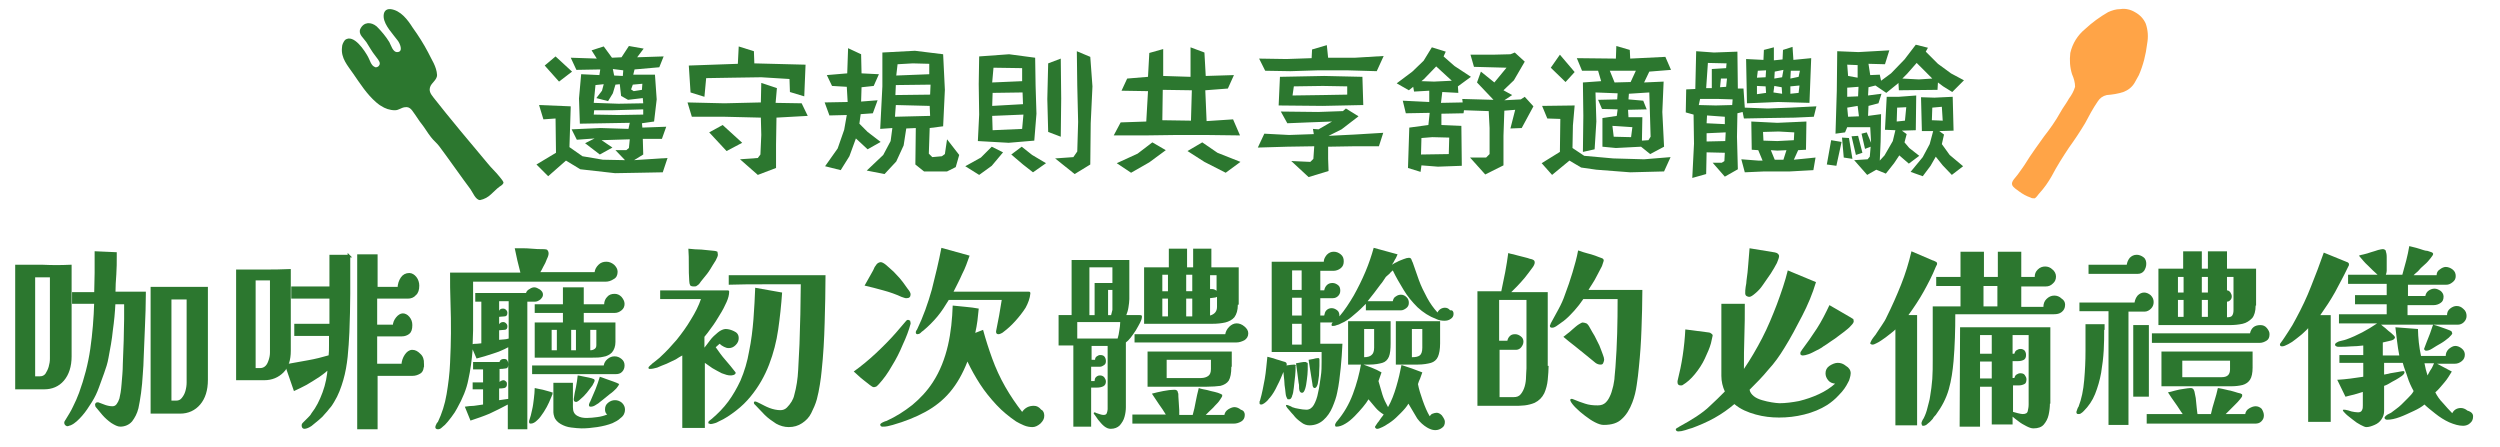
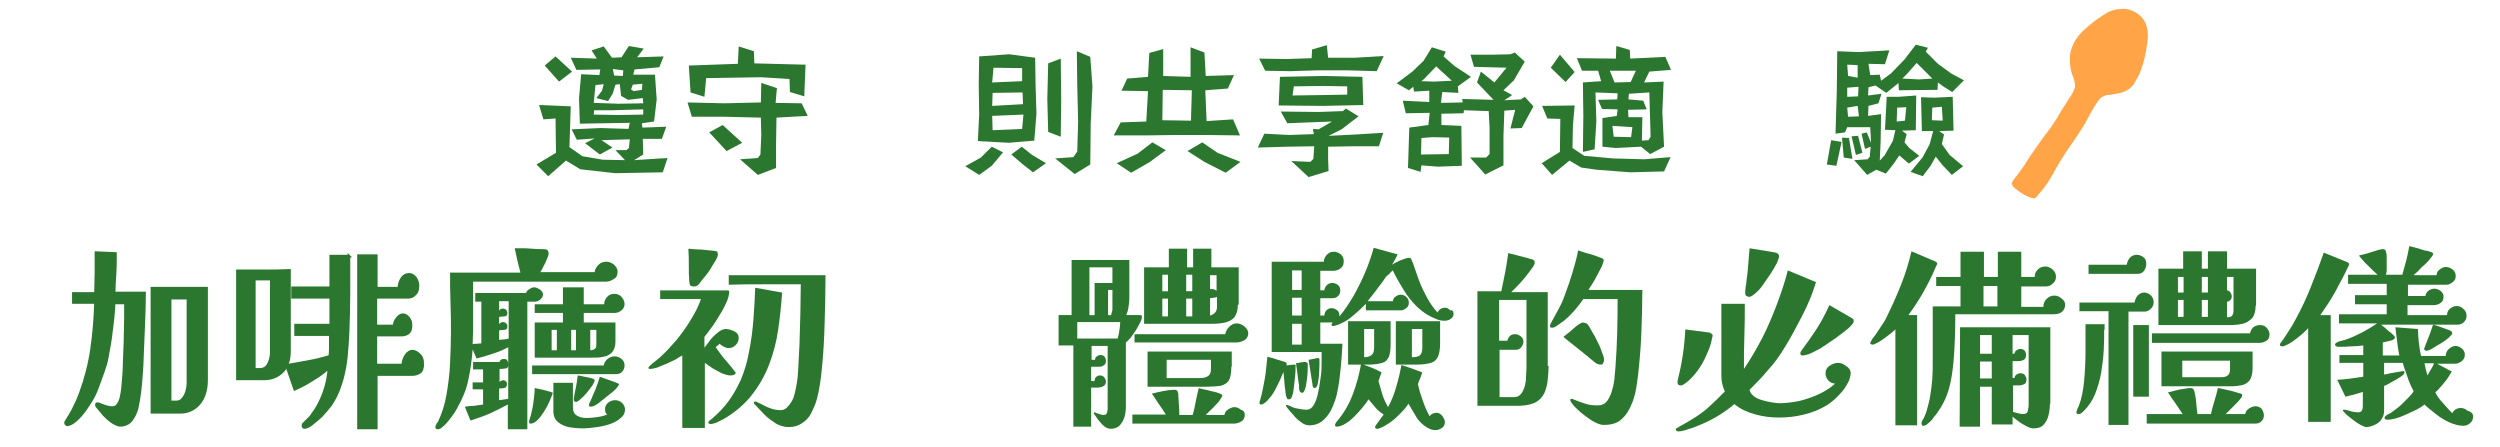
<svg xmlns="http://www.w3.org/2000/svg" height="103" viewBox="0 0 576 103" width="576">
-   <path d="m115 40.6c-.8-1-1.8-1.9-2.6-2.9-3.3-3.9-9.3-11.1-12.5-15.2-.7-.9-1.2-1.6-.7-2.7.4-.8 1.5-1.5 1.5-2.5-.1-2-1.3-3.6-2.1-5.3-1-1.9-2.2-3.8-3.5-5.6-1.2-1.9-2.8-4-5.1-4.3-1.2-.1-1.7.7-1.6 1.9.2 1.9 2.1 3.8 3.2 5.3.5.6 1.4 2.6 0 2.7-1.1.1-1.5-1.6-1.9-2.3-.8-1.3-1.8-2.5-2.9-3.6-1.3-1.1-3-1.1-3.8.6-.5 1.2.8 2.1 1.4 3 .7 1.1 1.3 2.2 2.1 3.2.3.4 1 1.2 1 1.7s-.4.9-.9.9c-.1 0-.2 0-.3-.1-.8-.3-1.1-1.6-1.5-2.3-.7-1.3-3.3-5.4-5.3-3.9-.4.5-.7 1.1-.7 1.7-.3 2.5 1.3 4.2 2.6 6.1 1.6 2.3 3.1 4.7 5.3 6.6.4.3.7.6 1.1.8.9.6 2 1 3.2 1 .9 0 1.4-.6 2.3-.7 1.3-.2 1.7.9 2.4 1.8.5.7.9 1.4 1.4 2 .8 1 1.4 2.1 2.2 3.1.6.8 1.3 1.3 1.9 2.1 1.6 2.1 5.6 7.8 7.2 9.9.5.7 1.2 2.5 2.2 2.5 1-.2 1.9-.7 2.6-1.4.6-.5 1.2-1.2 1.9-1.7.3-.2.9-.5.9-1-.2-.5-.8-1.1-1-1.4" fill="#2c772f" fill-rule="evenodd" />
  <path d="m494.4 5.5c-.5-1.2-1.4-2.1-2.5-2.7-1-.6-2.2-.9-3.4-.7-1 0-1.9.3-2.8.7-1.9 1.1-3.7 2.4-5.3 3.9-1.7 1.4-2.9 3.3-3.4 5.5-.2 1.7-.1 3.3.4 4.9.4.9.7 1.9.7 2.9-.3 1-.8 1.9-1.4 2.7-.6 1.1-1.4 2.1-2 3.2-1.1 2-2.4 3.8-3.8 5.6-.6.8-3.5 4.9-4 5.8-.6 1-1.3 1.9-2 2.9-.4.6-1.6 1.6-1.3 2.4.2.6 1.1 1.1 1.6 1.5.8.6 1.7 1.1 2.6 1.4.3.2.7.2 1 .2.4-.2.8-.9 1.1-1.2 1.1-1.2 2-2.5 2.8-3.9 1.2-2.3 2.6-4.5 4-6.6 1.3-1.8 2.5-3.6 3.7-5.6.9-1.7 1.8-3.4 2.9-5 .5-.8 1.2-1.3 2.1-1.5 1.3-.1 2.6-.3 3.8-.7 1.1-.4 2-1.1 2.6-2.1.3-.6.7-1.2 1-1.8 1-2.3 1.6-4.7 1.9-7.2.3-1.6.2-3.1-.3-4.6" fill="#ffa447" fill-rule="evenodd" />
  <g fill="#2c772f">
    <path d="m152.7 39.7-5.3.1-5.7.1-8-.9-3.3-2-4.1 3.6-2.7-2.7 4.5-2.7-.1-7.9-2.8.2-1-3.3 7.3.3-.3 9.4 3 2.1 4.7.8 5.1.1-2.2-2.3h2.5l.6-.5.2-2-6.5.2 2.5 1.7-2.9 1.6-3.4-2.6 2.2-1.1-4.1.3-1.2-2.4 6.7-.3 6.4.2.3-1.4-11.5.2-.2-5.8.5-5.6 4.2.2.2-1.3-5.5.1-1.3-2.8 6 .2-1.2-1.9 2.8-.9 1.9 2.6 2.2-.1 1.7-2.6 3.4.6-1.5 2 6.1-.2-1 2.5-5.7.5-.3 1.2h5l.4 5.7-.6 5.1-2.8.4.1 1 5.5-.2-1 2.8h-4.4l.1 3.6-2.1 1.3 7.7-.5zm-23.9-20.9-3.3-3.7 2.5-2.1 3.8 3.5zm19.3 6.4-6.9.2h-4.3l-.1 1 5.7.1 5.7-.1v-1.2zm0-2.6-3.4.4-1.6-.9-.3-2.7-1 .1-.6 2-1.1 1.8-2.7-.7 1.3-1.7.4-1.5-1.9.2-.4 4.1 5.7.2 5.7-.1zm-6.9-6.7.3 1.5 2 .1.1-1.3zm4.6 3.6-.4 1.1.6.4 1.9-.3.1-1.4z" />
    <path d="m178.9 27.1-.1 6.2v5.4l-4.2 1.6-4.1-3.6 4.1-.3.6-.8.2-4.5-.1-4-8.3-.2h-7.6l-1-3.3 8.5.2 8.4-.2.1-4.5 3.6 1.2-.3 3.4 6 .1 1.4 2.9zm6.4-4.9-3.3-1-.1-3-6.5-.4-6.7.1-6 .1-.4 4.3-3.2-1-.4-6.2 11.3-.4.2-4 3.5 1.1.1 2.8 11.8.3zm-17.9 12.6-4-4.3 3.1-1.7 4.5 4.1z" />
-     <path d="m199.9 34.4-2.7-2.5-1.5 4.1-2 3.2-3.6-.9 2.9-4.1 1.5-4.3.6-3.4-4 .1-1.1-3 5.3-.1-.2-3.5-3.4-.2-1.2-2.5 4.7-.4.2-5.8 3 1.4.1 4.4 4 .2-1.2 2.7-2.8.3-.1 3.3 3.8-.3-1.1 3-2.8.2-.3 2.2 1.9 1.9 3 2.3zm20.3 4.1-2 1h-5.3l-2-1.6.1-8.4-2.2.1-.6 3.9-1.7 3.7-2.7 2.9-4.1-.8 3.8-3.6 1.7-3.2.4-3-2.8.2.5-9.8v-7.8l7.5-.4 6.5.8.4 8.2-.4 8.4-3.1.4-.2 5.9.8.8 2.2-.2.7-.5.5-3.4 2.8 3.6zm-6-14.1-7.8-.2-.2 2.7 8.1-.2zm-7.8-4.8-.1 2.3 8-.1.1-2.3zm7.7-4.9-3.8-.1-3.5.2-.3 2.6 7.6-.3z" />
    <path d="m228.5 38.2-2.9 2.1-3.2-2 3.6-2 2.5-2.5 2.6 1.3zm9.8-5.8-5.9.5-7.1-.4.3-6.1-.1-7 .1-6.4 6.9-.5 6 .8.1 6.4.2 6.5zm-2.7-11.1-6.9.1-.1 3 7.1-.4zm-7 5.4.1 3.3 6.8-.3.3-3.3zm6.9-11-6.6-.1-.3 3.4 6.9-.3zm2.5 24-2.3-1.8-2.7-2.3 2.4-1.8 2.4 1.9 3.2 1.9zm6.4-8.2-2.9-1.1-.2-7.6.2-8.2 2.9-1.1.1 9.2zm6.9-3.1-.1 9.5-3.6 2.2-4.5-3.6 4.2-.3.9-1.3.2-6.8-.2-8.4-.1-7.9 3.1 1.3.5 6.8z" />
    <path d="m277.8 31.1h-6.7l-7.3.1h-7.2l1.6-3 5.9-.2.4-7-6.1-.1 1.3-2.8 4.8-.4.3-5.5 3.2-.9v6.2l6.3.2v-6.8l3.2 1.2.3 5.4 6.5-.2-1.4 3.1-5.2.4.3 7.1 6.1-.4 1.6 3.7zm-13 6.3-4.2 2.4-3.3-2.2 4.8-2.2 3.4-2.6 3.1 1.8zm3.1-16.7-.1 7 6.6.1.2-7zm14.5 19.1-4.9-2.5-3.9-2.5 3.4-2 3.5 2.4 5.3 2.1z" />
    <path d="m317.7 33.7h-5.7l-6 .1v2.8l.1 2.8-4.6 1.4-4-3.7 4.4.2.7-.7.2-2.9-6.2.1-6.8.2 1.5-3.2 5.7.3 5.7-.2-.2-1.2 1.3.1 3.1-1.8-5.4.2-4.9.2-1.5-2.7 8.6.1 5.7-.2.7-.6 2.9 1.8-3.9 3-3 1.5 6-.3 6.6-.4zm-.5-17.3-6.9-.2h-6.5l-6.5.2-5.8-.1-1.4-2.8 6.3.1 5.8-.2.1-2 3.4-1 .3 2.9h6.2l6.6-.4zm-12.4 8-10.2-.1.3-6.6 10.2-.2 8.8.2.2 6.5zm5.6-4.5-5.6-.1-6.7.1-.3 2.1 7-.1 5.6-.1z" />
    <path d="m350.6 29.5-2.6.1 1.1-4.3-2.5.2-.2 5.8v6.8l-4.2 2.1-3.5-3.9h3.7l.8-.8v-6l-.2-3.9-5.7-.2-.1.7-5.1.1v2.6l4.6.2.1 9.2-5.5.2-3.8-.3-.2 1.5-2.9-.9.3-9.3 4.4-.6.3-2.8-5.5.1-.7-2.9 6.1.3v-2.6l-3.5.2-.2-1.1-1 .8-2.8-1.6 3.6-2.7 2.6-2.5 1.9-3.1 3.2 1-.5 1.1 2.5 2.2 3.8 2.5-3 2.2.1 1.5-3.7-.2-.3 2.5 5-.1-.1-.8 7.2.2-3.8-4 .9-2.5 3.1 2.5 2.8-3.4-7.5-.2-.8-2.8h5.2l4-.1 1-.4 2.3 2.1-2.5 4.3-2.4 2.3 2 1.1-1.8 1.2 3.8-.2.9-.6 2 2.2zm-20.6 2.1-2.5.2-.1 3.8 6.4-.1.1-3.8zm3.4-14-2.5-2.3-2.8 2.9-.6.5 2.9.1 4.1-.2z" />
    <path d="m383.4 39.5-7.8.2-7.8-.6-3.5-.5-2.7-1.6-4 3.3-2.4-2.7 4.2-2.6.1-7.6-3-.1-1.2-2.9 7.5-.1-.4 4.6-.1 5.2 2.7 1.8 6.7.6 7.1.2 6.1-.5zm-22.7-20.6-3.4-3.3 2.1-3 3.4 4zm19.3-2.4-1.2 2.5 4.5-.2-.3 7 .4 8-3.2 1.7-2.1-1.7-5.8.3-3.1-.3v-6.6l3.3-.5.2-1.5-3.6-.1-.9-2.1 4.4-.1.1-1.4-5.1-.2.2 6.7-.4 6.4-2.7.6.1-8.3-.1-7.7 4.2-.3-.7-2.4h-3.7l-1.2-2.9 9 .1.1-2.9 3.1.9.1 2 8.1-.4 1.3 3zm-9.1-.2 1.1 2.7 3.7-.1 1.2-2.6zm.6 12.7.3 2.5 4 .1.3-2.3zm8.5-7.7-4.7.3-.1 1.3 3.4.3.8 2-4.3.1.1 1.7h3.2l-.1 5.4 1.5-.1.5-.8z" />
-     <path d="m417.9 26.9-4.4.2-6.5.1-5.2.1-.3-1.5-1.2.3-.1 5.4.2 7.5-3 1.7-2.8-3.2h2.1l.6-.4.1-1.9-4.2-.1-.1 5-3.2.9.4-7.9-.1-6.7-1.8-.5.1-5.3 2.1-.1.2-8.7 4.1.3 5.4-.2.1 8.5h1.3l.3 4.4 5.3.2 5.2-.2 6-.3zm-21.9-4.1h-4.3l-.3 1.4 3.9.1 3.8-.1.1-1.3zm-2.5-8.3-.4 5.8h1.3v-4.4l3.3-.2.1-1.1zm-.3 16.2v1.9l4.3-.1.1-2zm4.2-3.8-4.1-.3-.1 1.8 4.2.2zm-.9-8.8-.2 2 1.4-.1.2-1.9zm21.3 21.1-5.4.3h-5.9l-4.5.2-.8-3 3.9.3h1l-1-2.4-1.5-.1-.1-6.5 6 .3 6.7-.3-.1 6.5-1.8.1-1 2.2 5-.5zm-.9-15.5-7.2-.2-7.2.3-.2-10.2 4 .2.1-2.3 2.3-.6v3l2-.2.1-2.2 2.2-.7.2 3 4.1-.4zm-11.9-7.4-.2 1.6 2-.1.1-1.6zm1.8 3.6-2-.1v1.9l2.1-.3zm3 10.4-3.6.1.1 2 3.2.1 3.8-.2.1-1.8zm-.3 4.4-1.5-.1.9 2.2h2l.7-2.2zm1-14.6-1.7-.3-.2 1.5 2 .3zm-1.6-3.6-.1 1.6 1.8-.3.3-1.7zm3.6 3.4v1.7l1.9-.2.2-1.7zm.1-3.6-.1 1.8 1.9-.4.3-1.4z" />
    <path d="m423.1 38.2-2.2-.3 1-5.6 2.4.4zm26.7-17-2.1-1.3-1.2-.9-.1 1.7-8.9.1-.1-1.7-.2.2-2.6 2.1-2.5-1.7-1.6.4-.1 1.9 3.1-.4-.7 2.2-2.3.6-.1 2.3 3-.4-.1 6.3-.2 4.4 1.1-1.2 1.9-3.3.6-2.5-2.4-.1.4-7.6h2.8l4-.3-.1 8-3.2.1 1.1.8-.5 1.9 1.1 1.3 2.3 1.8-2.4 1.8-2.2-1.9-1.2 1.8-1.9 2.4-2.2-.9-2.1 1.2-3-3.4 3.1-.2.5-.6.2-2.3-1.3.5-.8-3.5 1.2-.3 1 2.4-.2-3.6h-5.3l-.5 1.2-2.2.3.3-9.9.1-9.1 4.9.2 7.1-.4-1 3.2-3.8-.1.4 2.6 2.2-.1.3 1.4 2.3-1.7 3.1-3.2 2.6-3.4 2.8.7-.5.9 2.8 2.8 3 2.2 3 1.6zm-25 15.1-.4-4.6 1.6.1.8 4.8zm3.2-11.9-2.4.4.2 2.1 2.5-.1zm-2.4-4.2v2.1l2.5-.1.1-2.2zm2.4-5.2-2.4-.1.2 2.6 2.2.4zm-.4 20.7-1-4.3 1.5-.1 1 3.9zm9.5-10.9-.1 3.2 1.9-.2.3-3.1zm7.8-7-3.3-3.3-2.2 2.5-1.1 1.1 3.8.2 3.1-.2zm4.8 22.5-2.1-2.2-1.6-2-1.2 2.1-1.8 2.4-2.8-1 2.8-3.4 1.6-3 .8-3h-2.6l-.2-7.8 3.1.1 4.2-.2.2 7.8-3.3.1 1.1.8-.5 2.2 1.8 2.5 3.1 2.6zm-2.3-15.7-2.2.2-.1 2.9 2.5.1z" />
    <path d="m170.2 77.9c0 .6-.2 1.1-.7 1.6s-1 .7-1.6.7c-.4 0-.7-.1-1.1-.3s-.7-.4-1-.7l-.9.8c.7 1 1.4 2 2.2 2.9s1.6 1.9 2.3 2.8c.1.1.1.2.1.2 0 .2-.2.4-.5.5s-.6.1-.7.1c-.6 0-1.2-.2-2-.5-.8-.4-1.5-.8-2.2-1.2-.7-.5-1.3-.9-1.7-1.2v15h-5.2v-16.7c-.4.2-.9.5-1.5.9-.7.3-1.4.7-2.1 1-.8.3-1.5.6-2.2.9-.7.2-1.2.3-1.7.3-.2 0-.3-.1-.3-.3 0-.1.1-.2.4-.5.3-.2.5-.5.7-.6.3-.2.6-.5 1-.8s.6-.5.8-.7c1.2-1.1 2.4-2.4 3.6-3.8 1.2-1.5 2.3-3 3.3-4.7 1-1.6 1.8-3.2 2.3-4.7h-9.4v-2h15.5c.3 0 .4.1.4.3 0 .7-.2 1.5-.6 2.4s-.9 1.9-1.6 3c-.6 1-1.2 2-1.9 2.9-.6.9-1.2 1.6-1.6 2.1v2.5c.3-.4.8-1 1.3-1.7s1.2-1.3 1.8-1.8 1.3-.8 1.8-.8c.6 0 1.3.2 1.9.5.7.3 1.1.8 1.1 1.6zm-4.8-19.2c0 .3-.2.7-.5 1.3-.4.6-.8 1.3-1.3 2.1s-1 1.4-1.5 2-.8 1-1 1.3c-.2.2-.3.3-.5.4-.2.2-.4.2-.7.2-.5 0-.8-.1-.9-.3s-.2-.6-.2-1c-.1-1.2-.1-2.5-.1-3.7s0-2.5-.1-3.7c1 .1 2 .2 3 .2l3 .3c.2 0 .5.1.7.2 0 .2.1.4.1.7zm14.8 8.7c-.2 2.9-.5 5.7-.9 8.5s-1.1 5.5-2.1 8.1-2.4 5.1-4.3 7.4c-.9 1.1-2 2.2-3.3 3.2s-2.6 1.9-4 2.5c-.2.1-.5.3-.9.4s-.7.2-.9.2c-.1 0-.2 0-.4-.1-.2 0-.2-.1-.2-.2 0-.2.1-.4.3-.5.2-.2.4-.3.5-.4 1.4-1.2 2.7-2.5 3.8-4s2-3.1 2.8-4.8c.9-2.1 1.6-4.4 2-6.8.5-2.4.8-4.9 1-7.4s.3-4.9.4-7.2zm10-4.1c0 3.7-.1 7.4-.2 11.1s-.3 7.4-.7 11.1c-.1.9-.2 2-.4 3.1-.2 1.2-.4 2.3-.7 3.4s-.8 2.2-1.3 3.2-1.2 1.7-2.1 2.3-1.9.9-3.1.9c-1 0-2-.3-2.9-.8-.9-.6-1.8-1.2-2.6-2s-1.5-1.6-2.1-2.2c-.1-.1-.2-.2-.3-.3s-.1-.2-.1-.4c0-.1.1-.2.3-.2s.6.2 1.2.5 1.3.7 2.1 1 1.7.5 2.5.5c.6 0 1.1-.2 1.5-.6s.8-.9 1.1-1.4.5-1 .6-1.5c.5-1.8.8-3.7.9-5.8s.2-4.1.3-5.9c.1-2.3.1-4.6.2-6.9 0-2.3.1-4.6.1-6.9h-8.3c-2.8 0-5.6 0-8.3.1v-2.2h22.3v-.1z" />
-     <path d="m209.8 74.4q0 .1 0 0v.2c-.4 1.5-1 3.1-1.8 4.8-.7 1.7-1.5 3.3-2.5 4.9-.9 1.6-1.9 3-3 4.2l-.5.5c-.2.1-.4.2-.7.2-.2 0-.5-.2-.9-.5s-.9-.7-1.4-1.1-1-.8-1.4-1.2-.8-.7-.9-.8c1.8-1.3 3.5-2.7 5.1-4.2s3.2-3.1 4.6-4.7c.4-.5.8-.9 1.2-1.4s.8-.9 1.2-1.4c.1-.1.2-.2.4-.2s.3.1.5.2c0 .2.1.3.1.5zm0-6.6c0 .6-.3.9-.9.9-.2 0-.4 0-.6-.1s-.4-.1-.6-.2c-1.3-.6-2.7-1.1-4.2-1.5s-2.9-.8-4.3-1.1c.3-.5.6-1.1.9-1.6s.6-1.1.9-1.6c.1-.2.3-.5.4-.8s.3-.5.5-.8c.1-.2.3-.3.4-.4.2-.1.4-.2.6-.2.3 0 .7.2 1.2.6s1.1 1 1.8 1.6c.6.7 1.3 1.3 1.8 2 .6.7 1 1.4 1.4 1.9.5.6.7 1 .7 1.3zm30.8 28c0 .7-.3 1.2-.9 1.8-.6.5-1.2.8-1.8.8s-1.3-.1-2-.4-1.3-.6-1.8-.9c-1.6-1.1-3.1-2.3-4.5-3.8s-2.7-3.1-3.8-4.8-2.1-3.5-2.9-5.2c-1.1 2.8-2.4 5.1-4 7s-3.5 3.4-5.7 4.6-4.7 2.2-7.5 3c-.4.1-.8.2-1.2.3s-.8.1-1.2.1c-.3 0-.5-.2-.5-.5 0-.1.2-.3.6-.5s.7-.3.8-.3c2.2-1 4.1-2.2 6-3.7 1.8-1.5 3.4-3.2 4.7-5.2 1.7-2.6 2.8-5.5 3.5-8.5s1-6.2 1.1-9.2l3 .3c1 .1 2 .2 3 .4-.1.9-.2 1.9-.3 2.8s-.3 1.8-.5 2.8l1.8-.7c.6 2.2 1.3 4.4 2.1 6.6s1.8 4.4 3 6.5 2.5 4 3.9 5.8c.7-1 1.6-1.4 2.7-1.4.7 0 1.2.3 1.7.9.5.2.7.8.7 1.4zm-3.2-28.2c-.1 1.1-.5 2.2-1.1 3.3-.7 1.1-1.5 2.1-2.4 3.1s-1.8 1.8-2.6 2.4c-.2.2-.4.3-.6.4s-.4.2-.7.2-.5-.2-.5-.5v-.2c.2-1.2.5-2.4.7-3.6s.4-2.4.6-3.6h-12.2c-.8 1.3-1.6 2.6-2.6 3.8s-2.1 2.3-3.3 3.3c-.2.1-.4.3-.6.5s-.5.3-.7.3-.4-.1-.4-.4c0-.1 0-.2.1-.4.1-.1.1-.2.2-.3 1.4-2.9 2.5-6 3.4-9.2.8-3.2 1.6-6.4 2.2-9.6l6.5 1.8c-.5 1.4-1 2.9-1.7 4.2-.6 1.4-1.3 2.7-2 4.1h17.3c.3 0 .4.1.4.4z" />
    <path d="m263.1 72.9c0 .4-.1.8-.4 1.4s-.6 1.1-1 1.8c-.4.6-.8 1.2-1.2 1.7s-.8.9-1.1 1.1v14.9c0 .7-.1 1.5-.3 2.2-.2.8-.6 1.4-1.1 2-.5.5-1.2.8-2.1.8-.5 0-1-.2-1.5-.6s-.9-.9-1.4-1.5c-.4-.6-.7-1-1-1.4v-.1c0-.1.1-.2.3-.2 0 0 .1 0 .1.1.3.1.6.2.9.3s.6.2 1 .2c.3 0 .6-.1.7-.4s.2-.6.2-.9v-14.6h-3.7v3.2h.8c0-.3.1-.6.4-.8s.5-.3.8-.3c.4 0 .8.1 1 .4s.3.6.3 1-.1.7-.4.9-.6.4-1 .4h-2v3.3h.8c0-.4.1-.7.3-.9s.5-.4.9-.4.7.1 1 .4c.2.3.4.6.4 1 0 .5-.2.9-.6 1.1s-.9.3-1.4.3h-1.4v9h-4.1v-18.7h-3.4v-7h3v-12.7h13.3v9c0 .6-.1 1.2-.2 1.9s-.3 1.3-.5 1.8h3.1c.4 0 .5.1.5.3zm-14.9 1.3v3.8h9.3c.2-.6.3-1.2.4-1.9.1-.6.2-1.3.2-1.9zm8.1-9v-3.6h-5.3v11h1.2v-7.4zm0 1.6h-1v5.8h.7c.1-.4.2-.8.3-1.2zm30.5 28.8c0 .7-.3 1.2-.8 1.5s-1.1.5-1.7.5h-23.4v-2.1h7.7c-.5-.8-1-1.6-1.6-2.4-.5-.8-1.1-1.6-1.6-2.4.7-.2 1.6-.4 2.6-.6s1.9-.3 2.6-.3c.3 0 .5.1.6.2s.2.3.2.5c.1.1.1.4.1.9s.1 1 .1 1.5c0 .6.1 1.1.1 1.6v1.1h3.1c.3-1 .5-2 .7-3.1.2-1 .4-2 .7-3.1.2.1.6.2 1.1.3s1.1.2 1.7.4c.6.1 1.2.3 1.6.4.5.2.8.3.9.4.1 0 .1.1.1.3s-.2.4-.5.9-.7.9-1.2 1.4c-.4.5-.9.9-1.3 1.3s-.7.7-.8.8h4.3c.1-.5.3-.9.9-1.3.5-.3 1-.5 1.4-.5.5 0 1 .2 1.5.6.7.2.9.7.9 1.2zm.8-18.8c0 .7-.3 1.2-.9 1.6-.6.3-1.2.5-1.8.5h-23.5v-1.9h20.9c.1-.6.4-1.2.9-1.7s1.1-.8 1.7-.8 1.2.2 1.8.7.9 1 .9 1.6zm-2.4-6.6c0 1.3-.3 2.2-.8 2.9-.5.6-1.3 1-2.1 1.2-.9.2-1.9.3-2.9.3h-15.8v-13h5.7v-4.3h4.2v4.3h1.4v-4.3h4.2v4.3h6.3v8.6zm-1.5 14.3c0 1.5-.2 2.5-.6 3.2-.4.6-1.1 1-1.9 1.2-.8.1-1.9.2-3.2.2h-13.6v-8.1h19.4v3.5zm-14.6-17.4v-3.8h-1.3v3.8zm0 5.8v-4.1h-1.3v4.1zm9.9 10h-10.2v4.2h7.9c.7 0 1.3-.2 1.7-.5s.6-.8.6-1.6zm-4.3-15.8v-3.8h-1.4v3.8zm0 5.8v-4.1h-1.4v4.1zm5.7-9.5h-1.6v3.2h.4c.4 0 .7.1 1.1.4v-3.6zm0 5c-.2.1-.5.2-.8.2s-.5.1-.8.1v4c1-.3 1.6-.9 1.6-2z" />
    <path d="m298.5 84.6c0 .4 0 1.1-.1 2s-.2 1.8-.3 2.7-.2 1.5-.4 1.9c0 .2-.1.3-.2.5s-.3.3-.5.3-.4 0-.4-.1-.1-.2-.2-.4c-.1-.3-.2-.6-.2-.9s-.1-.6-.1-.9c-.1-.7-.2-1.3-.2-2-.1-.6-.1-1.3-.2-2-.4.9-.8 2-1.4 3.1-.5 1.1-1.1 2.1-1.7 2.8-.1.1-.3.3-.5.6-.3.3-.5.5-.8.7s-.5.3-.7.3c-.3 0-.4-.1-.4-.3v-.3c0-.1 0-.2.1-.3.5-1.7.8-3.4 1.1-5 .3-1.7.4-3.4.6-5.1.1 0 .4.1.8.2s.8.2 1.3.4c.5.1.9.3 1.3.4s.6.2.7.2c.2.1.3.2.3.3.1.1.1.3 0 .5.7-.1 1.3-.2 1.8-.2.2 0 .3.1.4.2-.2.1-.1.2-.1.4zm36.4-12.3c0 .5-.2.9-.7 1.2-.4.3-.9.4-1.4.4-.6 0-1.3-.1-1.9-.4-1.6-.6-3-1.5-4.3-2.7-1.2-1.2-2.3-2.5-3.2-4s-1.8-3-2.5-4.5c-.2.2-.5.4-.7.7-.3.3-.6.5-.9.8-.2.3-.4.6-.6.9s-.4.6-.6.8c-.5.7-1 1.3-1.5 2-.5.6-1 1.3-1.5 1.9h5.8c.1-.5.3-.9.7-1.1.4-.3.8-.4 1.2-.4.5 0 .9.2 1.3.6s.5.8.5 1.3-.2.9-.6 1.2-.8.5-1.2.5h-8.1v-1.5c-.8.8-1.6 1.6-2.7 2.5-1 .9-2 1.6-3 2-.2.1-.5.3-1 .4-.4.2-.8.2-1 .2s-.2-.1-.2-.3c0-.1 0-.2.1-.3s.1-.2.2-.2h-2.9v4.9h5.1c-.1 1.9-.2 3.7-.4 5.6s-.4 3.8-.8 5.6c-.2 1.1-.6 2.2-1.1 3.4s-1.2 2.2-2.1 3-2 1.2-3.2 1.2c-.6 0-1.3-.2-1.9-.7-.7-.5-1.3-1-1.8-1.7-.6-.6-1-1.2-1.4-1.6-.1-.1-.1-.2-.2-.3s-.1-.2-.1-.3.1-.1.2-.1.4.1.6.2c.3.1.5.2.6.3.5.2 1 .3 1.6.4s1.1.2 1.7.2c.7 0 1.3-.4 1.7-1.1s.8-1.7 1-2.9c.3-1.2.4-2.4.6-3.6s.2-2.4.2-3.4v-2.3h-11.5v-20.8h12c0-.6.3-1.1.7-1.6.5-.5 1-.7 1.6-.7s1.1.2 1.6.6.7.9.7 1.6-.2 1.2-.7 1.6-1.1.6-1.7.6h-3v4.5h.9c.1-.5.3-.9.6-1.2s.7-.5 1.3-.5c.5 0 .9.2 1.3.5s.5.8.5 1.3-.2.9-.5 1.2-.7.5-1.2.5h-2.9v4h.9c.1-.5.2-.9.5-1.2s.7-.5 1.2-.5.9.2 1.3.5.5.8.5 1.3v.1c1.2-1.4 2.3-3.1 3.3-4.8 1-1.8 1.9-3.6 2.7-5.5s1.4-3.7 1.9-5.5l5.5 1.5c-.2.4-.3.8-.6 1.2-.2.4-.4.8-.7 1.2.2-.1.6-.4 1.1-.6.5-.3 1.1-.5 1.6-.7s.9-.3 1.2-.3.5.1.6.4.2.5.3.7c.4 1.2.9 2.6 1.4 4s1.2 2.8 1.9 4.1 1.5 2.4 2.4 3.4c.2-.4.4-.6.7-.8s.7-.3 1-.3c.5 0 .9.2 1.2.6.6-.1.8.3.8.8zm-35-5.5v-4.5h-2.2v4.5zm0 5.9v-4.1h-2.2v4.1zm0 6.7v-4.8h-2.2v4.8zm1.4 4.4v1.4c0 .7-.1 1.5-.2 2.3s-.2 1.5-.4 2.1-.4.9-.7.9-.5-.2-.6-.5-.1-.6-.1-.9 0-.6-.1-.9c-.1-.8-.2-1.5-.3-2.3s-.2-1.5-.3-2.2c.4-.1.8-.1 1.1-.2.4-.1.8-.1 1.1-.1.1 0 .3.1.3.2.2-.1.2.1.2.2zm2.7-.9v1.4c0 .7-.1 1.4-.1 2.2-.1.8-.2 1.5-.3 2-.2.6-.4.9-.7.9-.2 0-.3-.1-.4-.3s-.1-.4-.1-.5l-.9-5.7c.4-.1.7-.1 1.1-.2s.7-.2 1.1-.2c.2 0 .3.1.3.4zm28.9 14.3c0 .6-.2 1.1-.7 1.4-.4.3-.9.5-1.5.5-.4 0-.9-.1-1.3-.3-.5-.2-.9-.5-1.2-.7-.8-.6-1.6-1.4-2.1-2.4-.6-1-1.1-1.9-1.6-2.7-.4.7-1 1.4-1.8 2.2s-1.4 1.4-2.1 1.9c-.2.1-.5.4-.9.6-.4.3-.8.5-1.2.7-.2.1-.5.2-.7.3s-.4.1-.6.1c-.1 0-.2-.1-.3-.2s-.1-.2-.1-.3c0 0 .1-.1.2-.3s.3-.4.4-.6c.3-.3.5-.7.8-1.1s.5-.6.6-.8c-.8-.5-1.4-1-1.9-1.6s-1.1-1.3-1.6-1.9c-.3.5-.7 1.1-1.3 1.8s-1.2 1.4-1.9 2.1-1.4 1.3-2.1 1.7c-.8.5-1.5.7-2.1.7-.2 0-.3-.1-.3-.4 0-.2.1-.3.2-.5s.2-.3.3-.4c1.5-1.8 2.7-3.8 3.6-6.2s1.5-4.7 1.9-7c.8.3 1.6.6 2.4.9s1.6.7 2.3 1.1l-.7 2c.3 1 .6 2 .9 3.1.3 1 .8 2 1.3 2.9.8-1.4 1.4-3 1.9-4.7s.9-3.4 1.2-5c.8.3 1.6.5 2.4.8s1.6.6 2.4.9c-.2.5-.3.9-.5 1.4-.2.4-.4.9-.5 1.3.2 1.1.6 2.4 1.1 3.8s1 2.6 1.6 3.6c.2-.3.4-.5.7-.6s.6-.2.9-.2c.4 0 .8.2 1.2.6.5.7.7 1.1.7 1.5zm-12.5-18.1c0 1.3-.1 2.4-.4 3.1s-.8 1.2-1.5 1.4-1.7.4-3 .4h-4.9v-10h9.8zm-3.8-3.3h-2.3v6.5c.8 0 1.4-.2 1.7-.5.4-.3.6-.9.6-1.7zm15.2 3.3c0 1.4-.2 2.4-.5 3.1s-.9 1.2-1.6 1.4-1.8.4-3.1.4h-5v-10h10.2zm-4.2-3.3h-2.3v6.5c.8 0 1.4-.1 1.8-.4s.6-.9.6-1.8v-4.3z" />
    <path d="m356.8 84.3c0 1-.1 2-.2 3.2-.1 1.1-.4 2.2-.8 3.1-.5 1-1.2 1.7-2.2 2.2-.7.3-1.5.5-2.3.6s-1.7.1-2.4.1h-8.5v-26.4h5.5c.3-1.5.6-2.9.9-4.4s.5-3 .7-4.4c.2.1.7.2 1.2.3.6.2 1.2.3 1.9.5s1.3.3 1.8.5c.5.1.8.2.9.3.2.1.3.3.3.6s-.2.8-.7 1.4c-.4.6-1 1.3-1.6 2.1-.6.7-1.2 1.4-1.8 2s-1 1-1.3 1.3h8.4v17zm-5.1-15.2h-6.3v9.4h1.9c.1-.5.3-.8.6-1.1s.7-.4 1.2-.4.9.2 1.3.5.6.7.6 1.2-.2.9-.5 1.3-.8.6-1.2.6h-3.8v10.9h3.2c.8 0 1.3-.2 1.7-.7s.7-1.1.9-1.8.3-1.5.3-2.2.1-1.4.1-1.9zm26.7-2.2c0 3-.1 5.9-.2 8.9s-.3 5.9-.6 8.8c-.1 1.3-.3 2.7-.5 4.1s-.5 2.7-1 4c-.6 1.6-1.4 2.9-2.4 3.8-1 1-2.4 1.4-4.2 1.4-.6 0-1.2-.2-2-.6s-1.5-.9-2.3-1.5-1.5-1.2-2.1-1.8-1.1-1.2-1.3-1.7v-.2c0-.1.1-.2.3-.2.1 0 .2 0 .4.1.9.4 1.8.7 2.7 1s1.8.4 2.9.4c.8 0 1.4-.2 1.9-.7s.8-1.1 1.1-1.8.4-1.4.6-2c.1-.7.3-1.4.3-2.1.1-.7.1-1.4.2-2.2.4-5.2.5-10.4.5-15.7h-7.9c-.6.9-1.3 1.8-2.1 2.7s-1.6 1.7-2.5 2.4c-.2.1-.4.3-.7.5s-.7.5-1 .7-.6.3-.9.3-.5-.1-.5-.4c0-.1 0-.2.1-.3 0-.1.1-.2.1-.3.6-1.1 1.2-2.2 1.8-3.3s1.1-2.2 1.5-3.4c.6-1.6 1.2-3.3 1.7-5s1-3.4 1.3-5.1c.3.1.7.2 1.2.4.6.2 1.1.3 1.8.5s1.2.4 1.7.6.9.3 1 .4.2.2.2.4-.2.6-.4 1.3c-.3.6-.7 1.3-1.1 2.1s-.8 1.5-1.2 2.1-.7 1.1-.8 1.3h12.4zm-8.8 16c0 .2-.1.4-.2.7s-.3.4-.6.4c-.4 0-.8-.1-1.2-.4s-.7-.6-1.1-.9-.7-.6-1.1-.9c-.9-.7-1.7-1.4-2.6-2.1s-1.8-1.4-2.6-2.1c.2-.1.5-.4.9-.7s.9-.7 1.3-1.1c.5-.4.9-.8 1.4-1.1s.7-.4.8-.4c.3 0 .6.1.9.2.2.1.5.4.8 1s.7 1.2 1.1 1.9.7 1.5 1.1 2.2c.3.8.6 1.5.8 2.1.2.5.3.9.3 1.2z" />
    <path d="m426.4 86c0 .4-.1.7-.2 1.1s-.2.7-.4 1c-.5 1-1.1 1.9-2.1 2.9-.9 1-1.8 1.7-2.7 2.3-1.6 1-3.3 1.7-5.3 2.2s-3.9.7-5.8.7c-1.8 0-3.6-.2-5.4-.7s-3.5-1.2-4.9-2.4c-1.3 1.1-2.8 2.2-4.6 3.2s-3.5 1.7-5.1 2.3c-.4.1-1 .3-1.6.5s-1.2.3-1.6.3c-.1 0-.2 0-.4-.1-.1-.1-.2-.2-.2-.3 0-.2.1-.3.3-.4s.4-.2.5-.3c1.5-.8 2.8-1.6 3.9-2.3 1.2-.8 2.3-1.6 3.3-2.6 1-.9 2.1-2 3.3-3.2-.5-1.1-.8-2.3-.8-3.6v-16.6h5.4c0 2.5 0 5-.1 7.5s-.1 5-.1 7.5c1.5-2.2 2.9-4.6 4.2-7.1s2.4-5.2 3.4-7.8c1-2.7 1.9-5.3 2.5-7.8l6.5 2.7c-.8 2.7-1.9 5.3-3.2 7.8s-2.6 5-4.1 7.4c-1.1 1.8-2.3 3.5-3.7 5-1.3 1.6-2.8 3.1-4.3 4.6.1.6.5 1.1 1 1.5s1.2.7 1.9.9 1.5.4 2.2.5 1.3.2 1.8.2c1.4 0 2.9-.2 4.5-.5 1.6-.4 3.1-.9 4.6-1.6s2.7-1.5 3.7-2.4c-.7-.1-1.2-.3-1.6-.8s-.6-1-.6-1.6c0-.7.3-1.3.9-1.7s1.3-.7 1.9-.7c.7 0 1.3.2 1.9.7.7.4 1.1 1 1.1 1.7zm-31.8-8.7c0 .1-.1.4-.2.9s-.2.8-.2.9c-.3 1.1-.8 2.2-1.4 3.5s-1.4 2.5-2.3 3.6-1.8 1.9-2.8 2.5c-.1.1-.3.1-.5.1-.4 0-.7-.2-.7-.7v-.3c.5-2 .9-3.9 1.2-5.9s.5-4 .6-6l5.4.7c.2 0 .4.1.5.2s.4.2.4.5zm15.3-18.3c0 .3-.2.9-.5 1.6-.4.7-.8 1.5-1.4 2.4s-1.2 1.7-1.8 2.6-1.2 1.5-1.8 2-1 .8-1.4.8c-.2 0-.4-.1-.6-.2s-.3-.4-.3-.6c0-.5 0-.9.1-1.5s.2-1 .2-1.5c.2-1.2.3-2.5.4-3.7s.2-2.5.3-3.7l5.5.9c.2 0 .5.1.8.2.3.2.5.4.5.7zm17.2 15c0 .3-.2.6-.7 1.1-.4.5-1 .9-1.6 1.4-.7.5-1.3 1-2 1.5s-1.4.9-1.9 1.3c-.6.4-1 .6-1.2.8-.3.2-.7.4-1.3.7s-1.1.6-1.7.8-1 .3-1.3.3c-.1 0-.3 0-.4-.1-.2-.1-.2-.2-.2-.4 0-.1 0-.2.1-.4.1-.1.2-.2.2-.3 1.2-1.6 2.4-3.3 3.5-5s2-3.5 2.9-5.4l5 2.9c.1.1.3.2.5.3 0 .2.1.3.1.5z" />
    <path d="m446.3 60.7c0 .2 0 .3-.1.4s-.1.3-.2.4c-.8 2-1.8 3.9-2.8 5.7s-2.2 3.6-3.5 5.4h2v25.4h-5v-22.1c-.2.2-.6.6-1.3 1.1-.6.5-1.3 1-1.9 1.4-.4.3-.8.5-1.2.7s-.6.3-.9.3c-.1 0-.2 0-.3-.1-.1 0-.2-.1-.2-.2s.1-.3.3-.7.5-.7.7-1c.3-.3.4-.6.5-.7.4-.6.8-1.2 1.2-1.8s.8-1.2 1.1-1.9c1.2-2.4 2.3-4.9 3.3-7.4s1.8-5.1 2.4-7.7l4.9 2.1c.1 0 .3.1.5.2.5.2.5.4.5.5zm29.5 9.5c0 .8-.3 1.3-.8 1.7s-1.1.5-1.8.5h-22.7c0 3.6-.1 7.2-.4 10.8-.2 2.2-.5 4.4-1.1 6.5s-1.6 4-3 5.9c-.2.2-.5.5-.7.9-.3.3-.6.7-.9.9-.2.2-.4.3-.6.5-.2.1-.4.2-.7.2-.2 0-.3-.1-.3-.2s-.1-.2-.1-.4.1-.3.2-.6c.1-.2.2-.4.3-.5.4-.8.7-1.6.9-2.5s.5-1.7.6-2.6c.2-1.2.4-2.6.5-4s.1-2.9.1-4.3v-12.4h6.4v-4.7h-5.6v-2.1h5.6v-5.8h5.4v5.8h3.2v-5.8h5.4v5.8h3.1c0-.7.2-1.2.7-1.7s1.1-.7 1.7-.7 1.2.2 1.7.7c.5.4.8 1 .8 1.6s-.2 1.2-.7 1.6c-.5.5-1 .7-1.7.7h-5.6v4.7h5.1c0-.7.2-1.3.7-1.8s1.1-.8 1.8-.8c.6 0 1.2.2 1.7.7.5.3.8.8.8 1.4zm-3.5 22.8c0 .8-.1 1.7-.3 2.6s-.6 1.6-1.1 2.2-1.3.9-2.4.9c-.5 0-1-.2-1.6-.5s-1.3-.7-1.8-1.1c-.6-.4-1-.8-1.4-1.1v1.8h-4.8v-8.7h-2.7v9.2h-4.7l.1-22.9h20.8v17.6zm-13.4-11.5v-4.3h-2.7v4.3zm0 5.7v-3.9h-2.7v3.9zm1.3-16.6v-4.7h-3.2v4.7zm7.2 6.6h-3.7v4.3h.4c.1-.3.2-.6.5-.8s.6-.3.9-.3c.4 0 .7.1 1 .4.2.3.3.6.3 1 0 .6-.2.9-.5 1.1-.4.2-.8.3-1.3.3h-1.3v3.9h.4c.1-.3.2-.6.5-.8s.6-.3.9-.3c.4 0 .8.1 1 .4s.4.6.4 1c0 .6-.2 1-.5 1.1-.4.2-.8.3-1.3.3h-1.3v6.1c.3.1.7.2 1.1.3.5.1.8.2 1.1.2.7 0 1.1-.2 1.2-.7s.2-.9.2-1.5z" />
    <path d="m484.8 76c0 1.4 0 3-.1 4.7s-.3 3.4-.6 5.2c-.3 1.7-.8 3.4-1.4 4.9s-1.5 2.8-2.6 3.9c-.2.2-.4.4-.6.5-.2.2-.5.2-.7.2-.3 0-.4-.2-.4-.5 0-.1.1-.2.2-.6.1-.3.2-.5.3-.6.7-1.8 1.1-3.8 1.3-6.1s.3-4.4.3-6.7v-6.2h4.4v1.3zm11.4-6.4c0 .6-.2 1.1-.6 1.5s-.9.7-1.5.7h-3.7v26.1h-4.6v-26.2h-6.7v-2h12.7c.1-.6.3-1.1.7-1.6.4-.4.9-.7 1.5-.7.5 0 1 .2 1.5.6.5.5.7 1 .7 1.6zm-1.7-8.8c0 .6-.2 1.1-.5 1.6-.4.5-.9.7-1.5.7h-11.3v-2.1h8.8c.1-.6.3-1.1.7-1.6.4-.4.9-.7 1.6-.7.5 0 1.1.2 1.6.6s.6 1 .6 1.5zm.6 30.6h-3.6v-16.5h3.6zm26.5 4.3c0 .6-.2 1-.6 1.4s-.9.5-1.4.5h-25v-2.2h8.3c-.6-.8-1.1-1.7-1.7-2.5s-1.1-1.6-1.7-2.5c.4-.1 1-.2 1.6-.4.7-.2 1.3-.3 2-.4s1.2-.2 1.6-.2c.3 0 .5.1.6.2s.2.3.3.6c.1.4.2.9.3 1.5.1.7.1 1.3.2 2s.1 1.2.2 1.7h3.1c.2-1 .5-2 .8-3s.6-2 .8-3c.2 0 .5.1 1.1.2s1.1.3 1.8.4c.6.2 1.2.3 1.7.5.5.1.8.2.9.3.1 0 .1.2.1.4s-.2.4-.5.8-.7.8-1.2 1.3-.9.9-1.3 1.3-.7.7-.8.8h4.5c.1-.6.4-1 .9-1.3s1-.5 1.5-.5 1 .2 1.4.6c.3.5.5 1 .5 1.5zm1.3-18.7c0 .7-.2 1.2-.7 1.5s-1 .5-1.6.5h-24.8v-2.2h22.6c.3-1.3 1.1-1.9 2.4-1.9.6 0 1.1.2 1.5.7s.6.9.6 1.4zm-3.2-6.6c0 1.3-.3 2.3-.8 2.9-.6.6-1.3 1.1-2.2 1.3s-1.9.3-3 .3h-16.4v-13h5.7v-4h4.3v4h1.4v-4h4.4v4h6.7v8.5zm-.7 14.3c0 1.2-.2 2.2-.6 2.8s-1 1-1.7 1.2c-.8.2-1.7.3-2.8.3h-15.9v-8h21zm-15.9-17.3v-3.6h-1.3v3.6zm0 5.6v-3.9h-1.3v3.9zm10.7 10.1h-11v3.8h9.1c1.3 0 1.9-.6 1.9-1.8zm-5.1-15.7v-3.6h-1.4v3.6zm0 5.6v-3.9h-1.4v3.9zm5.9-9.2h-1.5v3.1c.3 0 .6.2.8.5s.3.6.3.9-.1.6-.3.8-.4.4-.8.4v3.6c.6 0 1-.1 1.2-.4s.3-.7.3-1.2z" />
    <path d="m541.2 60.9c0 .2 0 .3-.1.4s-.1.3-.2.4c-.9 1.9-1.9 3.7-2.9 5.6-1 1.8-2.2 3.6-3.4 5.3h2.4v24.6h-5.2v-21.6c-.2.3-.6.6-1.1 1.1s-1.1.9-1.7 1.4-1.2.9-1.8 1.2-1 .5-1.4.5c-.3 0-.5-.1-.5-.4 0-.1 0-.2.1-.3.7-.9 1.3-1.9 1.9-2.8s1.2-1.9 1.7-2.9c1.3-2.4 2.5-4.9 3.5-7.5 1-2.5 2-5.1 2.9-7.7l5.4 2.2c.1 0 .2.1.3.2s.1.2.1.3zm28.6 35c0 .7-.2 1.2-.7 1.6-.4.4-1 .6-1.6.6-1 0-2-.3-3.2-.8-1.1-.5-2.2-1.2-3.2-2s-1.9-1.5-2.5-2.1c-.6.5-1.4 1-2.5 1.5s-2.1 1-3.2 1.4-2 .6-2.9.6c-.1 0-.2 0-.4-.1-.1-.1-.2-.2-.2-.3 0-.2.1-.3.3-.5s.4-.3.6-.4.4-.2.6-.3c.4-.3.8-.6 1.2-.9s.8-.6 1.2-1l1.5-1.5c.5-.5 1-1 1.3-1.6-.6-1.1-1.1-2.2-1.4-3.2s-.8-2.1-1.1-3.3h-4.3v2.7c.3-.1.8-.1 1.4-.3.6-.1 1.2-.2 1.8-.3s1-.2 1.2-.2.3.1.3.3-.2.5-.6.8-.9.6-1.4.9c-.6.3-1.1.6-1.6.9s-.8.4-1.1.5v5.8c0 .7-.2 1.3-.6 1.9s-.9 1-1.6 1.3-1.3.5-1.9.5c-.3 0-.7-.2-1.3-.5s-1.2-.7-1.8-1.2-1.2-.9-1.6-1.3-.7-.7-.7-.9c0-.1.1-.1.2-.1h.3c.5.1 1 .2 1.5.4.5.1 1 .2 1.5.2s.8-.2.9-.5c.2-.3.2-.7.2-1.1v-3.1c-.7.2-1.3.4-2 .6s-1.4.3-2 .5l-1.9-3.9c2-.1 4-.4 6-.7v-3.2h-5.5v-1.8h5.5v-2.2c-.9.1-1.9.2-2.8.2-1 .1-1.9.1-2.9.1-.2 0-.3 0-.5-.1s-.3-.2-.3-.4.1-.3.4-.5.6-.3 1.1-.4.8-.2 1.1-.3c2.5-.9 4.9-2.2 7.1-3.7h-8.8v-2.1h11v-2.3h-7.3v-2.1h7.3v-2.6h-8.9v-2.1h6.8c-.8-.7-1.5-1.4-2.2-2.1-.8-.7-1.4-1.5-2.1-2.3.2-.1.6-.2 1.1-.3s1.1-.3 1.7-.5 1.1-.3 1.6-.5c.5-.1.8-.2 1-.2s.4 0 .5.1c.2.1.3.2.3.4.1.3.2.7.2 1.3v3.2c0 .3-.1.6-.2.9h3.8c.3-1.1.6-2.2.9-3.3s.5-2.2.7-3.3c.5.1 1.1.3 1.6.4.6.2 1.1.3 1.6.5.3.1.7.2 1 .2.3.1.6.2.9.3s.4.3.4.4c0 .2-.2.5-.6 1s-.8 1-1.4 1.5-1.1 1-1.5 1.5c-.5.4-.8.7-1 .9h5.3c0-.5.2-1 .7-1.3.5-.4 1-.6 1.4-.6.5 0 1.1.2 1.6.6s.7.9.7 1.5-.2 1-.7 1.4-.9.6-1.5.6h-8.8v2.6h4c.1-.5.3-.9.7-1.2s.9-.5 1.4-.5.9.2 1.4.5c.4.3.7.8.7 1.3 0 .7-.2 1.2-.7 1.5-.4.3-1 .5-1.6.5h-6v2.3h9.1c0-.6.2-1.1.7-1.5s1-.6 1.5-.6c.6 0 1.1.2 1.6.7.5.4.7 1 .7 1.6 0 .5-.2 1-.6 1.4s-.9.6-1.4.6h-17.7c.2.2.5.4 1 .8.4.4.9.8 1.3 1.1.4.4.7.6.8.8.1.1.1.2.1.3s-.1.2-.3.4c-.3.2-.7.3-1.2.4s-.9.2-1.3.3v3h3.8c-.2-1.1-.4-2.2-.5-3.2s-.3-2.2-.4-3.3l5.2.4c0 1 .1 2 .2 3.1.1 1 .3 2.1.5 3.1h5.7c0-.6.2-1.1.7-1.6.5-.4 1-.7 1.5-.7s1 .2 1.5.6.7.9.7 1.4c0 .6-.2 1.1-.7 1.5s-1 .6-1.6.6h-4.1l3.4 1.8c-.5.8-1 1.7-1.7 2.5s-1.3 1.6-2.1 2.3c.4.8 1 1.7 1.8 2.5.7.8 1.4 1.6 2.1 2.3.4-.8 1.1-1.2 2-1.2.5 0 1 .2 1.5.6 1 .3 1.3.8 1.3 1.3zm-4.8-19.1c0 .2-.3.5-.8 1-.5.4-1.1.9-1.8 1.3s-1.4.8-2 1.2-1.1.5-1.4.5c-.1 0-.2 0-.3-.1s-.2-.2-.2-.3c0 0 .1-.3.3-.8s.4-1.1.7-1.8.5-1.3.7-1.9.3-.9.4-1.1c.3.1.7.2 1.3.4s1.1.4 1.7.6 1 .4 1.2.5c.1.2.2.4.2.5zm-6.4 6.9c.1.5.2 1 .3 1.4s.3 1 .4 1.4c.3-.5.5-1 .8-1.4s.5-1 .7-1.4z" />
    <path d="m142.3 62.6c0 .8-.3 1.4-.9 1.7-.6.4-1.2.6-1.9.6h-30.5v11.2c0 1.1-.1 2.1-.1 3.2.3-.1.7-.1 1-.1s.7-.1 1-.1v-9.6h-1.4v-2h11.7c.1-.4.4-.7.8-.9.4-.3.8-.4 1.1-.4.4 0 .8.2 1.3.5.5.4.7.7.7 1.2 0 .4-.2.7-.6 1.1-.4.3-.8.5-1.2.5h-1.8v29.4h-4.5v-5.7c-1.3.7-2.7 1.4-4.2 2.1-1.4.6-2.9 1.1-4.4 1.6l-1.3-3.2c.7-.1 1.4-.2 2.1-.2l2.1-.3v-3.5h-2.4v-1.6h2.4v-3h-2.3v-1.7h6.1c.1-.5.5-.7 1-.7.4 0 .7.1.8.4.2.3.2.6.2.9 0 .6-.2.9-.7.9-.5.1-.9.1-1.3.1v3c.2-.2.6-.4.9-.4.2 0 .4.1.6.3s.2.4.2.6c0 .5-.2.8-.6.9s-.8.1-1.2.1v2.7l2.1-.3v-11.9c-1.1.6-2.3 1.1-3.6 1.5-1.2.4-2.5.8-3.7 1.1l-.9-2.1c-.2 2.5-.5 4.8-1 7-.4 2.1-1.3 4.3-2.6 6.6-.3.6-.7 1.2-1.3 2s-1.1 1.4-1.5 1.8c-.1.1-.4.3-.7.6s-.6.4-.9.4c-.4 0-.6-.2-.6-.5 0-.2.1-.4.2-.6.1-.3.3-.5.4-.6.9-1.9 1.6-4 2-6.4s.7-4.7.8-7.2c.1-2.4.2-4.7.2-6.8 0-2.3 0-4.7-.1-7s-.1-4.7-.1-7h16.2c-.2-.9-.5-1.9-.7-2.8s-.4-1.9-.6-2.8h1.5c.8 0 1.6 0 2.5.1s1.7.1 2.4.1 1.1.1 1.1.2c.2.2.3.5.3.8s-.1.7-.4 1.3c-.2.6-.5 1.2-.8 1.7-.3.6-.5 1-.7 1.3h12.5c.1-.7.4-1.2.9-1.7s1.1-.7 1.8-.7c.6 0 1.2.2 1.8.7.5.5.8 1 .8 1.6zm-25.2 6.8h-2.1v2.2c.2-.4.5-.5.9-.5.3 0 .5.1.7.3s.3.4.3.7c0 .5-.2.8-.7.8s-.9.1-1.2.1v1.7c.2-.3.5-.5.9-.5.3 0 .5.1.7.3s.3.4.3.7c0 .5-.2.8-.7.8s-.9.1-1.2.1v2.2c.3 0 .7-.1 1.1-.1s.7-.1 1.1-.2v-8.6zm10.2 21.1v.3c0 .1-.1.2-.1.2-.1.4-.4.9-.7 1.7-.3.7-.7 1.4-1.2 2.2-.5.7-.9 1.4-1.5 1.9-.5.5-1 .8-1.5.8-.3 0-.4-.1-.4-.4v-.2c.1-.4.3-.9.4-1.3s.2-.9.3-1.3c.2-.8.3-1.7.4-2.5.1-.9.2-1.7.2-2.5.6.1 1.2.3 1.9.4.6.2 1.2.3 1.8.5.1 0 .1.1.3.1.1-.1.1 0 .1.1zm16.6-6.3c0 .6-.2 1.1-.6 1.5s-.9.5-1.5.5h-19.2v-2h16.5c.1-.6.4-1.1.9-1.5s1-.6 1.6-.6 1.1.2 1.6.6.7.9.7 1.5zm0-14.2c0 .6-.2 1.1-.7 1.5s-1 .6-1.6.6h-7.1v2.2h7.3v4.5c0 1-.3 1.8-.8 2.4-.5.5-1.2.9-2 1-.8.2-1.6.2-2.5.2h-13.3v-8.1h6.5v-2.2h-6.5v-2h6.5v-3.9h4.8v3.9h4.7c0-.7.3-1.3.7-1.7.4-.5 1-.7 1.7-.7.6 0 1.1.2 1.6.7.4.5.7 1 .7 1.6zm-15.6 10.7v-4.7h-1.2v4.7zm15.7 13.7c0 .7-.3 1.4-1 1.9-.6.6-1.3.9-1.9 1.2-1 .4-2.2.7-3.5.9s-2.5.3-3.6.3c-.7 0-1.5-.1-2.4-.2s-1.7-.4-2.4-.8-1.3-1-1.5-1.7c-.1-.3-.2-.7-.2-1v-6.8h4.5v5.6c0 1 .3 1.6 1 2s1.4.5 2.2.5 1.6-.1 2.4-.2 1.6-.3 2.3-.6c-.4-.3-.5-.7-.5-1.2 0-.6.2-1.1.7-1.5s1-.6 1.6-.6 1.1.2 1.6.6c.5.5.7 1 .7 1.6zm-11.3-13.7v-4.7h-1.1v4.7zm4.3 7c0 .2-.2.5-.5 1.1-.4.5-.8 1.1-1.3 1.7s-1 1.1-1.5 1.5c-.4.4-.8.6-.9.6s-.3 0-.4-.1c-.1 0-.2-.2-.2-.4v-.2c.1-.9.3-1.8.5-2.7s.3-1.8.4-2.7c.2 0 .6.1 1.1.2s1 .2 1.5.3.8.2 1 .3c.1 0 .2.1.2.1.1.1.1.2.1.3zm5.6.9c0 .1-.2.4-.6.9-.4.4-.9.9-1.5 1.3-.6.5-1.1.9-1.6 1.3s-.8.6-1 .8c-.2.1-.5.3-.8.5s-.7.3-1 .3-.4-.1-.4-.4c0-.1 0-.2.1-.4s.1-.3.2-.4c.4-.9.8-1.9 1.2-2.8.4-1 .7-1.9 1-2.9.4.1.8.3 1.4.5s1.1.4 1.7.6 1 .4 1.2.5c.1 0 .1.1.2.1-.1 0-.1.1-.1.1zm-5.1-12.6h-1.5v4.7c.4 0 .7-.1 1-.3s.4-.5.4-.9v-3.5z" />
    <path d="m33.3 67.9c0 2.4-.1 4.9-.2 7.3s-.2 4.9-.3 7.3c0 1-.1 2.3-.2 3.7-.1 1.5-.2 2.9-.4 4.3s-.4 2.6-.6 3.5c-.3 1.2-.8 2.1-1.4 2.9-.6.7-1.5 1.1-2.5 1.1-.5 0-1.1-.3-1.9-.8-.7-.5-1.4-1.1-2-1.8s-1.1-1.3-1.5-1.8c0-.1-.1-.2-.1-.3 0-.2.1-.3.2-.3h.2c.5.2 1 .4 1.6.6s1.2.3 1.7.3.9-.2 1.2-.6.5-.8.7-1.4c.2-.8.4-1.9.5-3.3s.3-3 .3-4.8c.1-1.8.1-3.5.2-5.3 0-1.8.1-3.4.1-5v-3.7h-2.6c-.1 2.1-.3 4.2-.6 6.3-.2 2.1-.6 4.2-1 6.3-.2 1.2-.6 2.4-1 3.5s-.8 2.2-1.2 3.3-.9 2.2-1.6 3.3-1.4 2.2-2.2 3.1-1.6 1.7-2.5 2.1c-.1 0-.2.1-.3.1s-.2.1-.3.1-.2 0-.3-.1-.2-.2-.2-.3c0-.2 0-.3.1-.4s.1-.2.2-.3c.6-1 1.2-1.9 1.7-3 .5-1 1-2.1 1.4-3.2 1.2-3.3 2.1-6.7 2.6-10.2s.8-7.1.9-10.7h-5.1v-2.1h5.1c0-1.5.1-3.1.1-4.7v-4.7l4.5.2v.6c0 1.4 0 2.8-.1 4.2s-.2 2.8-.2 4.3h7zm14.3 19.6c0 2.4-.6 4.2-1.7 5.5s-2.6 2-4.4 2h-6.5v-28.6h12.6zm-4.3-18.8h-4.1v23.9h1.4c.6 0 1.1-.2 1.5-.7s.7-1 .9-1.7.3-1.4.3-2.1z" stroke="#2c772f" stroke-miterlimit="10" stroke-width=".6" />
-     <path d="m9.9 61.3h-6.1v28.1h6.4c1.7 0 3.2-.6 4.3-1.9s1.7-3.1 1.7-5.4v-20.8c-2.2.1-4.2.1-6.3 0zm1.9 21.3c0 .7-.1 1.3-.3 2s-.5 1.2-.8 1.7c-.4.5-.9.7-1.5.7h-1.4v-23.4h4s0 19 0 19z" stroke="#2c772f" stroke-miterlimit="10" stroke-width=".6" />
    <path d="m60.7 62.4h-6v24.9h6.2c1.7 0 3.1-.6 4.2-1.7s1.6-2.7 1.6-4.8v-18.5c-2 .1-4 .1-6 .1zm1.8 18.8c0 .6-.1 1.2-.3 1.8s-.4 1.1-.8 1.5-.9.6-1.4.6h-1.4v-20.8h3.9s0 16.9 0 16.9z" stroke="#2c772f" stroke-miterlimit="10" stroke-width=".6" />
    <path d="m80.4 59v8.7c0 2.9-.1 5.8-.2 8.8-.1 2-.2 3.8-.4 5.7-.2 1.8-.5 3.6-1 5.3s-1.1 3.4-2.1 5c-.3.5-.6 1-1 1.4-.4.5-.7.9-1.1 1.3-.3.4-.7.8-1.3 1.3s-1.2 1-1.7 1.4c-.6.4-1.1.6-1.5.6-.2 0-.3-.2-.3-.5 0-.2.1-.3.2-.4l.3-.3.9-.9c.3-.3.6-.6.8-1 1.1-1.4 1.9-3 2.6-4.9s1.1-3.9 1.2-5.9c-.6.7-1.4 1.3-2.4 2-.9.6-1.9 1.2-2.9 1.8-1 .5-1.9 1-2.6 1.3l-1.9-5.5c1.7-.3 3.3-.6 5-.9s3.3-.7 5-1.2c.1-.8.1-1.7.1-2.5v-2.5h-8v-2.2h8.1v-6.4h-8.8v-2.2h8.8v-7.3h4.2zm17 24.8c0 1-.2 1.7-.7 2s-1 .5-1.7.5h-8.3v12.3h-4.1v-39.7h4.1v7.5h5.2c0-.9.3-1.7.7-2.3s1-.9 1.7-.9c.5 0 1 .3 1.4.8s.6 1.2.6 1.8c0 .9-.2 1.6-.7 2-.4.5-1 .7-1.6.7h-7.4v6.6h4.2c0-.7.3-1.3.7-1.8s.9-.8 1.3-.8.9.2 1.3.7.6 1 .6 1.7c0 .9-.2 1.5-.6 1.8s-.9.5-1.5.5h-6v6.9h6.2c0-.8.3-1.6.7-2.2s.9-1 1.5-1 1.1.3 1.6.8c.6.5.8 1.2.8 2.1z" stroke="#2c772f" stroke-miterlimit="10" stroke-width=".6" />
  </g>
</svg>